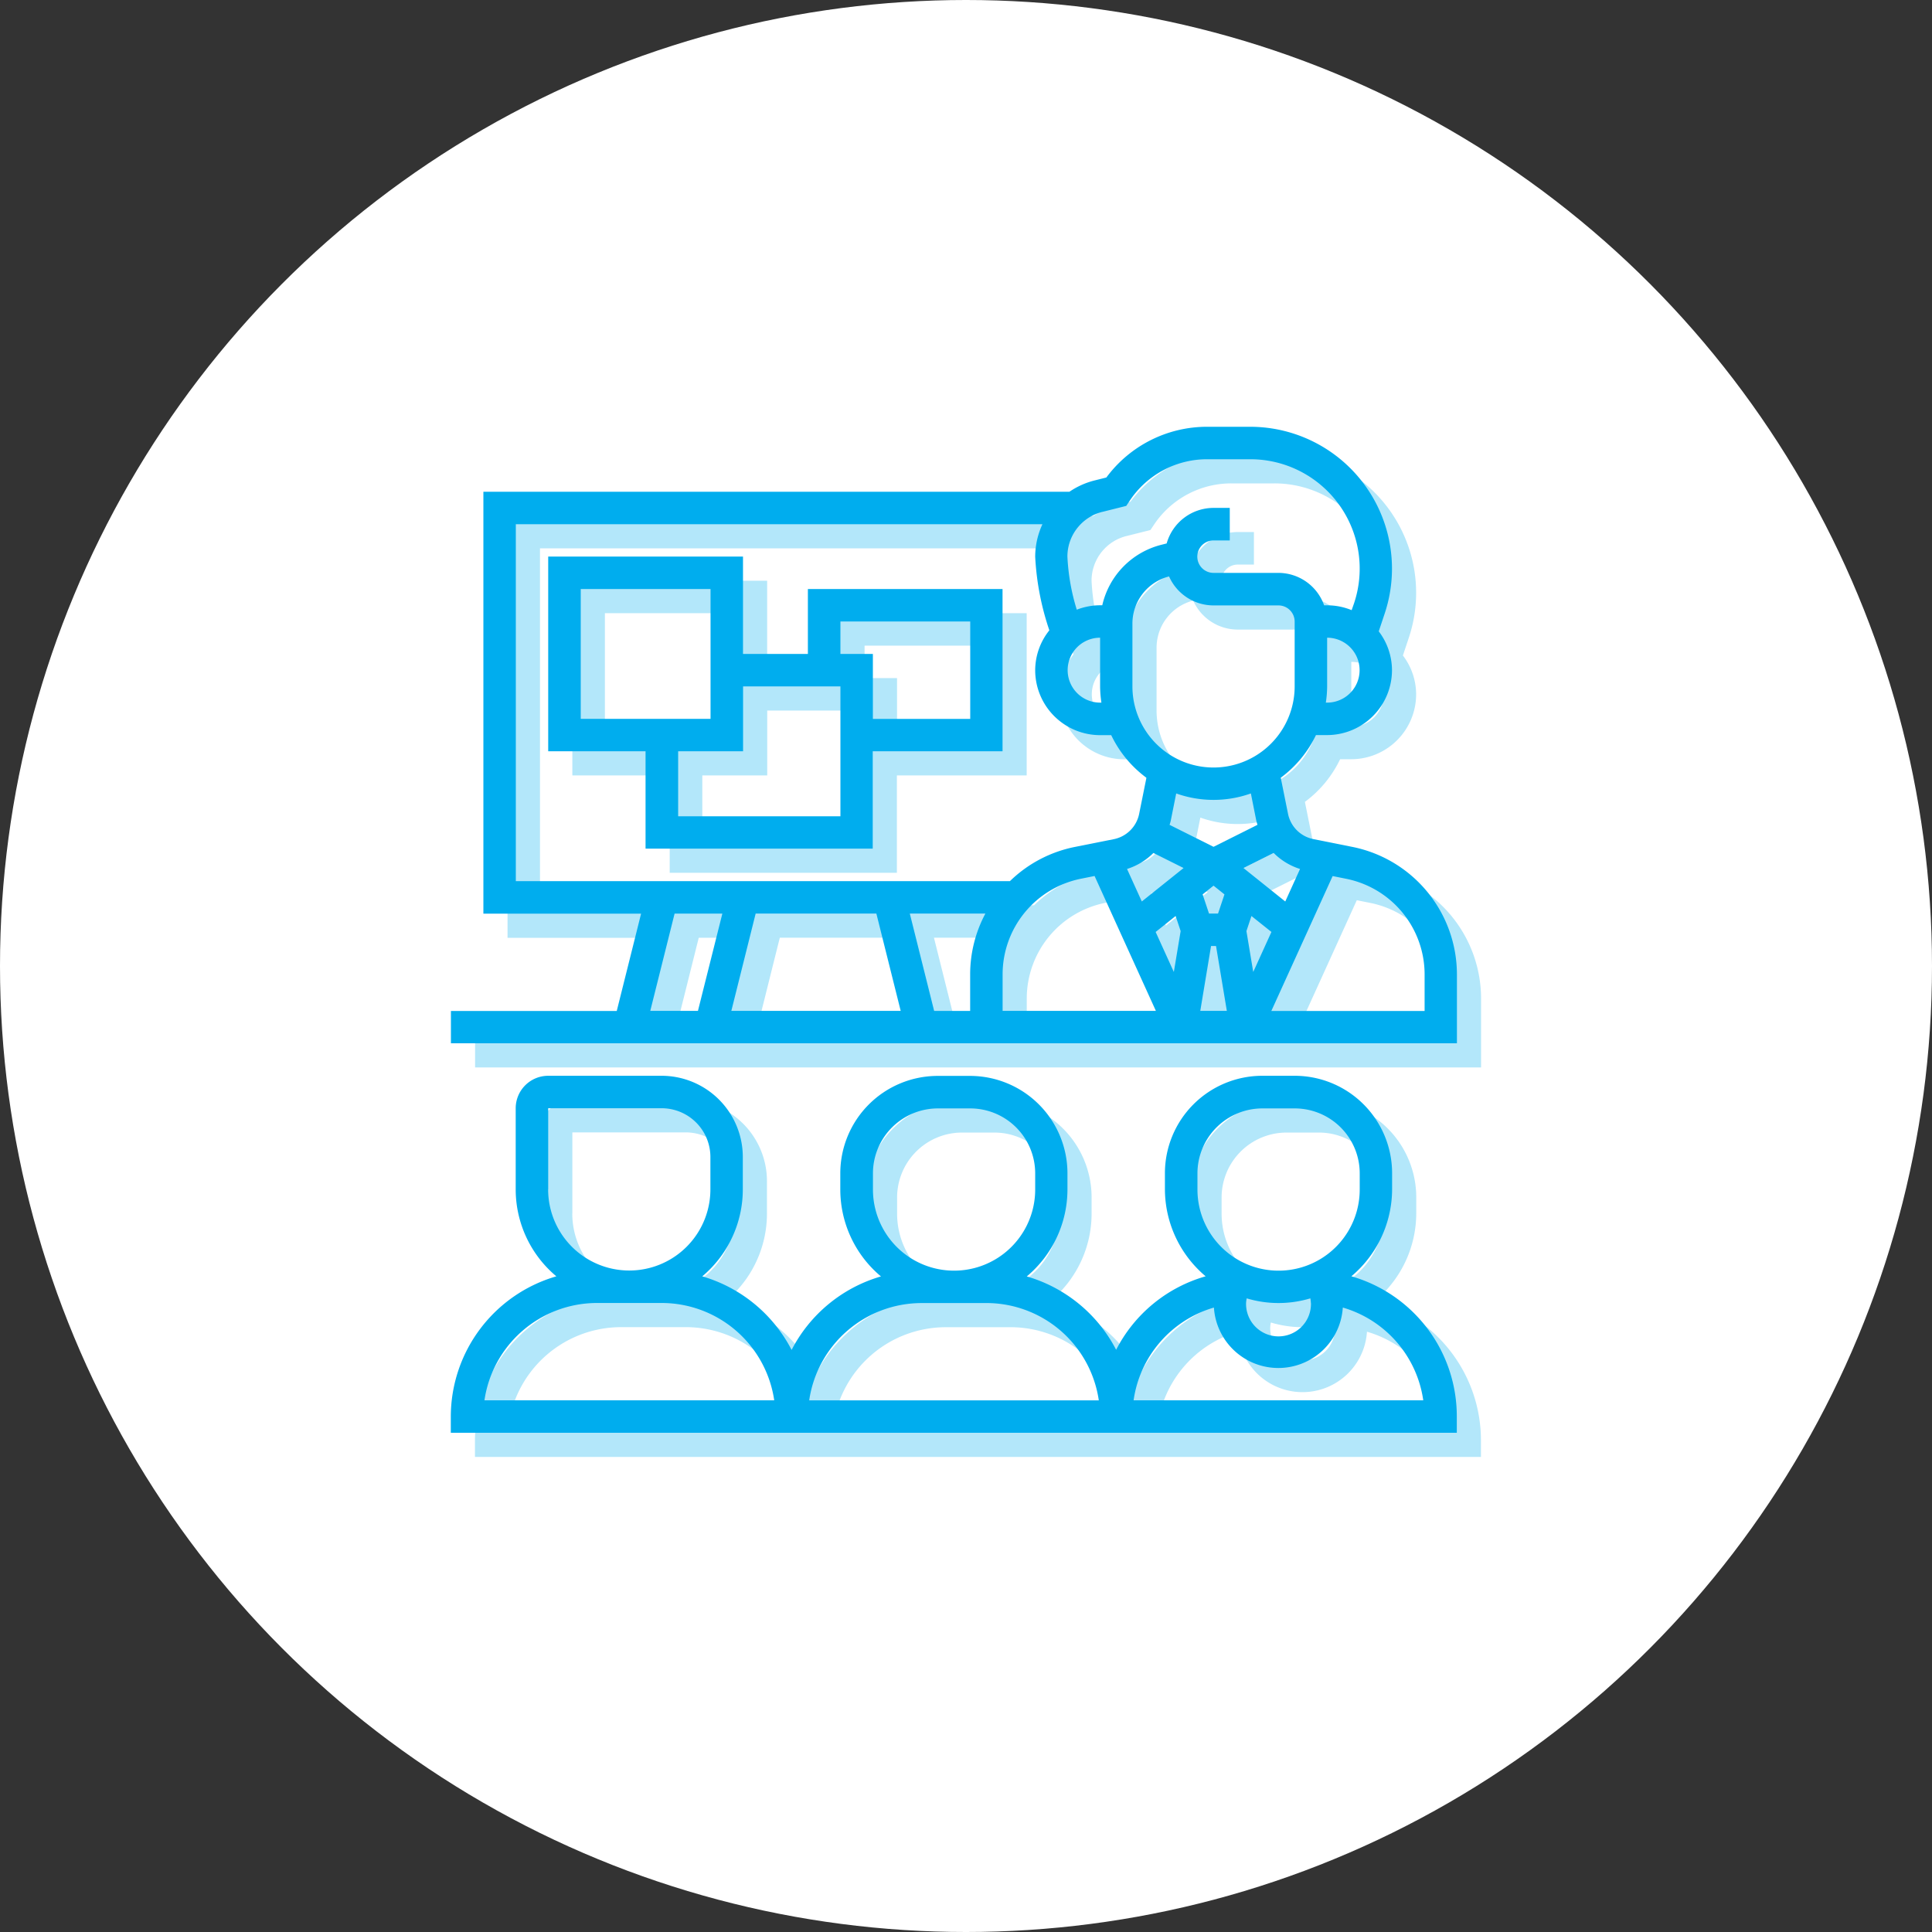
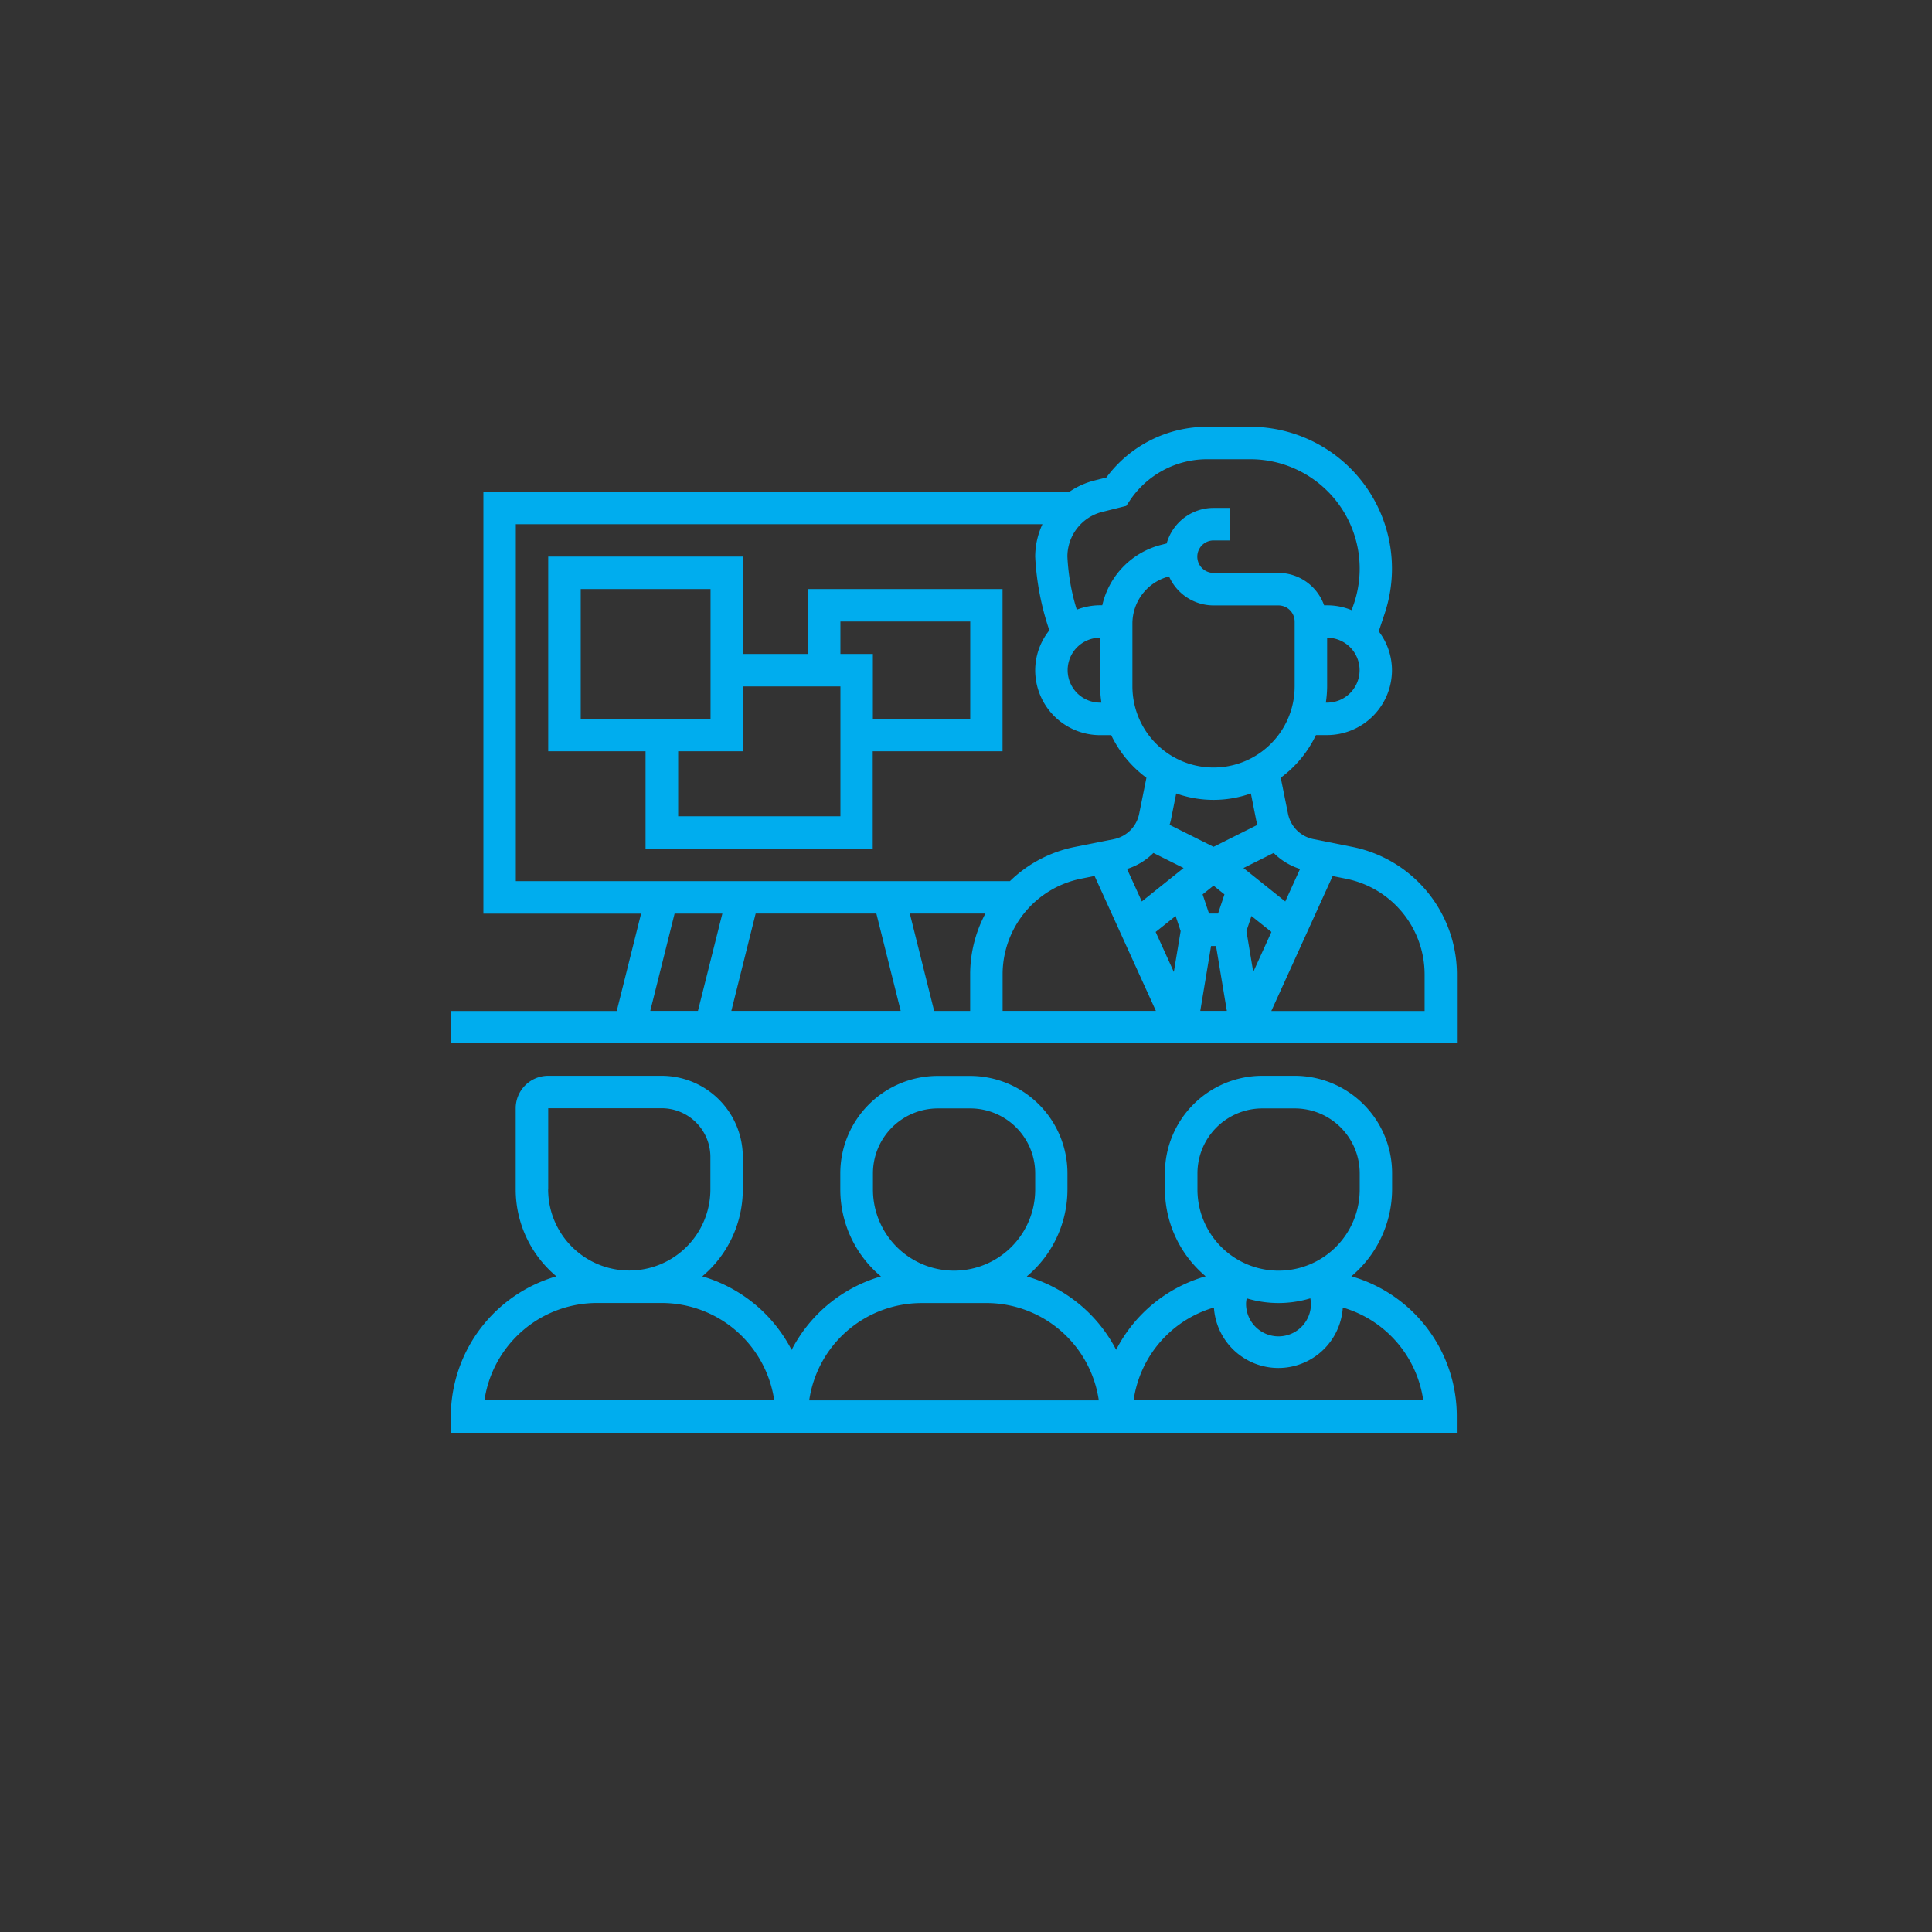
<svg xmlns="http://www.w3.org/2000/svg" width="80" height="80" viewBox="0 0 80 80">
  <rect x="0" y="0" width="80" height="80" fill="#333333" stroke="none" />
  <g id="Raggruppa_3" data-name="Raggruppa 3" transform="translate(-643 -32)">
    <g id="Raggruppa_2" data-name="Raggruppa 2">
-       <circle id="Ellisse_1" data-name="Ellisse 1" cx="40" cy="40" r="40" transform="translate(643 32)" fill="#fff" />
      <g id="Raggruppa_1" data-name="Raggruppa 1" opacity="0.3">
-         <path id="Tracciato_1" data-name="Tracciato 1" d="M700.007,68.07l-1.62-.324a1.338,1.338,0,0,1-1.054-1.054l-.3-1.488a4.73,4.73,0,0,0,1.458-1.766h.46a2.69,2.69,0,0,0,2.688-2.687,2.658,2.658,0,0,0-.548-1.608l.246-.738a5.874,5.874,0,0,0-5.573-7.733h-1.781a5.187,5.187,0,0,0-4.171,2.1l-.49.123a3.248,3.248,0,0,0-1.04.468H664.016v17.47h6.53l-1.008,4.03h-6.866V76.2h41.656V73.34a5.388,5.388,0,0,0-4.321-5.27Zm-19.719,2.758,1.008,4.031h-7.013l1.007-4.03h5Zm1.385,0h3.13a5.353,5.353,0,0,0-.631,2.512v1.52h-1.491Zm3.843,2.512a4.041,4.041,0,0,1,3.24-3.953l.568-.114,2.539,5.586h-6.347v-1.52Zm6.244-5.021,1.25.624-1.73,1.385-.612-1.346A2.672,2.672,0,0,0,691.76,68.319Zm2.677,2.51h-.374l-.265-.794.452-.362.452.362-.265.793Zm-1.549.725-.282,1.693-.753-1.656.827-.661.208.624Zm1.259.618h.206l.448,2.687h-1.1Zm1.465-.618.208-.624.827.66-.753,1.657-.282-1.693Zm2.22-2.572-.612,1.347-1.73-1.385,1.25-.625A2.672,2.672,0,0,0,697.832,68.982Zm-1.817-2.027c.013.067.036.13.054.2l-1.819.91-1.82-.91c.018-.064.041-.128.054-.2l.22-1.1a4.618,4.618,0,0,0,3.092,0l.219,1.1Zm1.594-5.533a3.359,3.359,0,1,1-6.718,0v-2.6a2.013,2.013,0,0,1,1.517-1.953,2.018,2.018,0,0,0,1.842,1.2h2.687a.671.671,0,0,1,.672.671Zm1.344.672H698.9a4.656,4.656,0,0,0,.054-.672V59.406a1.344,1.344,0,0,1,0,2.688Zm-9.3-7.9.983-.246.144-.216a3.848,3.848,0,0,1,3.208-1.716h1.781a4.529,4.529,0,0,1,4.3,5.963l-.1.286a2.665,2.665,0,0,0-1.016-.2h-.124a2.012,2.012,0,0,0-1.892-1.343H694.25a.672.672,0,0,1,0-1.344h.672V54.031h-.672a2.019,2.019,0,0,0-1.941,1.472l-.218.055a3.347,3.347,0,0,0-2.448,2.505h-.1a2.686,2.686,0,0,0-.956.183,8.8,8.8,0,0,1-.388-2.2A1.907,1.907,0,0,1,689.65,54.194Zm-.1,5.212v2.016a4.667,4.667,0,0,0,.054.672h-.054a1.344,1.344,0,0,1,0-2.688Zm-24.188-4.7h21.8a3.236,3.236,0,0,0-.3,1.344,11.222,11.222,0,0,0,.586,3.05,2.656,2.656,0,0,0-.586,1.653,2.691,2.691,0,0,0,2.688,2.688h.46a4.727,4.727,0,0,0,1.458,1.765l-.3,1.488a1.34,1.34,0,0,1-1.054,1.055l-1.62.323a5.352,5.352,0,0,0-2.679,1.415H665.359V54.7Zm6.572,16.125h1.974L672.9,74.859h-1.974l1.008-4.03Zm31.053,4.031h-6.347l2.539-5.586.568.114a4.042,4.042,0,0,1,3.24,3.953v1.52Z" fill="#00adee" />
-         <path id="Tracciato_2" data-name="Tracciato 2" d="M685.516,57.39h-8.063v2.688h-2.687V56.047H666.7v8.062h4.031v4.032h9.407V64.109h5.375V57.391Zm-17.469,0h5.375v5.376h-5.375ZM678.8,66.8h-6.719V64.109h2.688V61.422H678.8Zm5.375-4.031h-4.031V60.078H678.8V58.734h5.375Zm15.782,23.08a4.72,4.72,0,0,0,1.687-3.6v-.672a4.035,4.035,0,0,0-4.032-4.031h-1.343a4.035,4.035,0,0,0-4.032,4.031v.672a4.721,4.721,0,0,0,1.687,3.6,6.02,6.02,0,0,0-3.707,3.043,6.069,6.069,0,0,0-3.7-3.038,4.7,4.7,0,0,0,1.684-3.6v-.672a4.035,4.035,0,0,0-4.031-4.031h-1.344a4.035,4.035,0,0,0-4.031,4.031v.672a4.692,4.692,0,0,0,1.684,3.6,6.064,6.064,0,0,0-3.7,3.044,6.075,6.075,0,0,0-3.7-3.047,4.7,4.7,0,0,0,1.679-3.6V80.906a3.364,3.364,0,0,0-3.36-3.36h-4.7a1.346,1.346,0,0,0-1.344,1.345V82.25a4.692,4.692,0,0,0,1.684,3.6,6.055,6.055,0,0,0-4.371,5.806v.672h41.656v-.672a6.029,6.029,0,0,0-4.374-5.81Zm-1.673,1.107a1.344,1.344,0,1,1-2.687,0,1.376,1.376,0,0,1,.026-.194,4.571,4.571,0,0,0,2.635,0A1.376,1.376,0,0,1,698.281,86.953Zm-4.7-4.7v-.672a2.69,2.69,0,0,1,2.688-2.687h1.343a2.69,2.69,0,0,1,2.688,2.687v.672a3.359,3.359,0,0,1-6.719,0Zm-13.437,0v-.672a2.69,2.69,0,0,1,2.687-2.687h1.344a2.69,2.69,0,0,1,2.687,2.687v.672a3.359,3.359,0,1,1-6.718,0Zm2.015,4.7h2.688a4.707,4.707,0,0,1,4.649,4.031H677.507a4.706,4.706,0,0,1,4.649-4.03ZM666.7,82.25V78.89h4.7a2.018,2.018,0,0,1,2.016,2.016V82.25a3.359,3.359,0,1,1-6.719,0Zm-2.64,8.734a4.711,4.711,0,0,1,4.656-4.03h2.687a4.711,4.711,0,0,1,4.656,4.03Zm26.88,0a4.683,4.683,0,0,1,3.326-3.841,2.674,2.674,0,0,0,5.337,0,4.687,4.687,0,0,1,3.331,3.84Z" fill="#00adee" />
-       </g>
+         </g>
      <path id="Tracciato_3" data-name="Tracciato 3" d="M699.007,67.07l-1.62-.324a1.338,1.338,0,0,1-1.054-1.054l-.3-1.488a4.73,4.73,0,0,0,1.458-1.766h.46a2.69,2.69,0,0,0,2.688-2.687,2.658,2.658,0,0,0-.548-1.608l.246-.738a5.874,5.874,0,0,0-5.573-7.733h-1.781a5.187,5.187,0,0,0-4.171,2.1l-.49.123a3.248,3.248,0,0,0-1.04.468H663.016v17.47h6.53l-1.008,4.03h-6.866V75.2h41.656V72.34a5.388,5.388,0,0,0-4.321-5.27Zm-19.719,2.758,1.008,4.031h-7.013l1.007-4.03h5Zm1.385,0h3.13a5.353,5.353,0,0,0-.631,2.512v1.52h-1.491Zm3.843,2.512a4.041,4.041,0,0,1,3.24-3.953l.568-.114,2.539,5.586h-6.347v-1.52Zm6.244-5.021,1.25.624-1.73,1.385-.612-1.346A2.672,2.672,0,0,0,690.76,67.319Zm2.677,2.51h-.374l-.265-.794.452-.362.452.362-.265.793Zm-1.549.725-.282,1.693-.753-1.656.827-.661.208.624Zm1.259.618h.206l.448,2.687h-1.1Zm1.465-.618.208-.624.827.66-.753,1.657-.282-1.693Zm2.22-2.572-.612,1.347-1.73-1.385,1.25-.625A2.672,2.672,0,0,0,696.832,67.982Zm-1.817-2.027c.013.067.036.13.054.2l-1.819.91-1.82-.91c.018-.064.041-.128.054-.2l.22-1.1a4.618,4.618,0,0,0,3.092,0l.219,1.1Zm1.594-5.533a3.359,3.359,0,1,1-6.718,0v-2.6a2.013,2.013,0,0,1,1.517-1.953,2.018,2.018,0,0,0,1.842,1.2h2.687a.671.671,0,0,1,.672.671Zm1.344.672H697.9a4.656,4.656,0,0,0,.054-.672V58.406a1.344,1.344,0,0,1,0,2.688Zm-9.3-7.9.983-.246.144-.216a3.848,3.848,0,0,1,3.208-1.716h1.781a4.529,4.529,0,0,1,4.3,5.963l-.1.286a2.665,2.665,0,0,0-1.016-.2h-.124a2.012,2.012,0,0,0-1.892-1.343H693.25a.672.672,0,0,1,0-1.344h.672V53.031h-.672a2.019,2.019,0,0,0-1.941,1.472l-.218.055a3.347,3.347,0,0,0-2.448,2.505h-.1a2.686,2.686,0,0,0-.956.183,8.8,8.8,0,0,1-.388-2.2A1.907,1.907,0,0,1,688.65,53.194Zm-.1,5.212v2.016a4.667,4.667,0,0,0,.054.672h-.054a1.344,1.344,0,0,1,0-2.688Zm-24.188-4.7h21.8a3.236,3.236,0,0,0-.3,1.344,11.222,11.222,0,0,0,.586,3.05,2.656,2.656,0,0,0-.586,1.653,2.691,2.691,0,0,0,2.688,2.688h.46a4.727,4.727,0,0,0,1.458,1.765l-.3,1.488a1.34,1.34,0,0,1-1.054,1.055l-1.62.323a5.352,5.352,0,0,0-2.679,1.415H664.359V53.7Zm6.572,16.125h1.974L671.9,73.859h-1.974l1.008-4.03Zm31.053,4.031h-6.347l2.539-5.586.568.114a4.042,4.042,0,0,1,3.24,3.953v1.52Z" fill="#00adee" />
      <path id="Tracciato_4" data-name="Tracciato 4" d="M684.516,56.39h-8.063v2.688h-2.687V55.047H665.7v8.062h4.031v4.032h9.407V63.109h5.375V56.391Zm-17.469,0h5.375v5.376h-5.375ZM677.8,65.8h-6.719V63.109h2.688V60.422H677.8Zm5.375-4.031h-4.031V59.078H677.8V57.734h5.375Zm15.782,23.08a4.72,4.72,0,0,0,1.687-3.6v-.672a4.035,4.035,0,0,0-4.032-4.031h-1.343a4.035,4.035,0,0,0-4.032,4.031v.672a4.721,4.721,0,0,0,1.687,3.6,6.02,6.02,0,0,0-3.707,3.043,6.069,6.069,0,0,0-3.7-3.038,4.7,4.7,0,0,0,1.684-3.6v-.672a4.035,4.035,0,0,0-4.031-4.031h-1.344a4.035,4.035,0,0,0-4.031,4.031v.672a4.692,4.692,0,0,0,1.684,3.6,6.064,6.064,0,0,0-3.7,3.044,6.075,6.075,0,0,0-3.7-3.047,4.7,4.7,0,0,0,1.679-3.6V79.906a3.364,3.364,0,0,0-3.36-3.36h-4.7a1.346,1.346,0,0,0-1.344,1.345V81.25a4.692,4.692,0,0,0,1.684,3.6,6.055,6.055,0,0,0-4.371,5.806v.672h41.656v-.672a6.029,6.029,0,0,0-4.374-5.81Zm-1.673,1.107a1.344,1.344,0,1,1-2.687,0,1.376,1.376,0,0,1,.026-.194,4.571,4.571,0,0,0,2.635,0A1.376,1.376,0,0,1,697.281,85.953Zm-4.7-4.7v-.672a2.69,2.69,0,0,1,2.688-2.687h1.343a2.69,2.69,0,0,1,2.688,2.687v.672a3.359,3.359,0,0,1-6.719,0Zm-13.437,0v-.672a2.69,2.69,0,0,1,2.687-2.687h1.344a2.69,2.69,0,0,1,2.687,2.687v.672a3.359,3.359,0,1,1-6.718,0Zm2.015,4.7h2.688a4.707,4.707,0,0,1,4.649,4.031H676.507a4.706,4.706,0,0,1,4.649-4.03ZM665.7,81.25V77.89h4.7a2.018,2.018,0,0,1,2.016,2.016V81.25a3.359,3.359,0,1,1-6.719,0Zm-2.64,8.734a4.711,4.711,0,0,1,4.656-4.03h2.687a4.711,4.711,0,0,1,4.656,4.03Zm26.88,0a4.683,4.683,0,0,1,3.326-3.841,2.674,2.674,0,0,0,5.337,0,4.687,4.687,0,0,1,3.331,3.84Z" fill="#00adee" />
    </g>
  </g>
</svg>